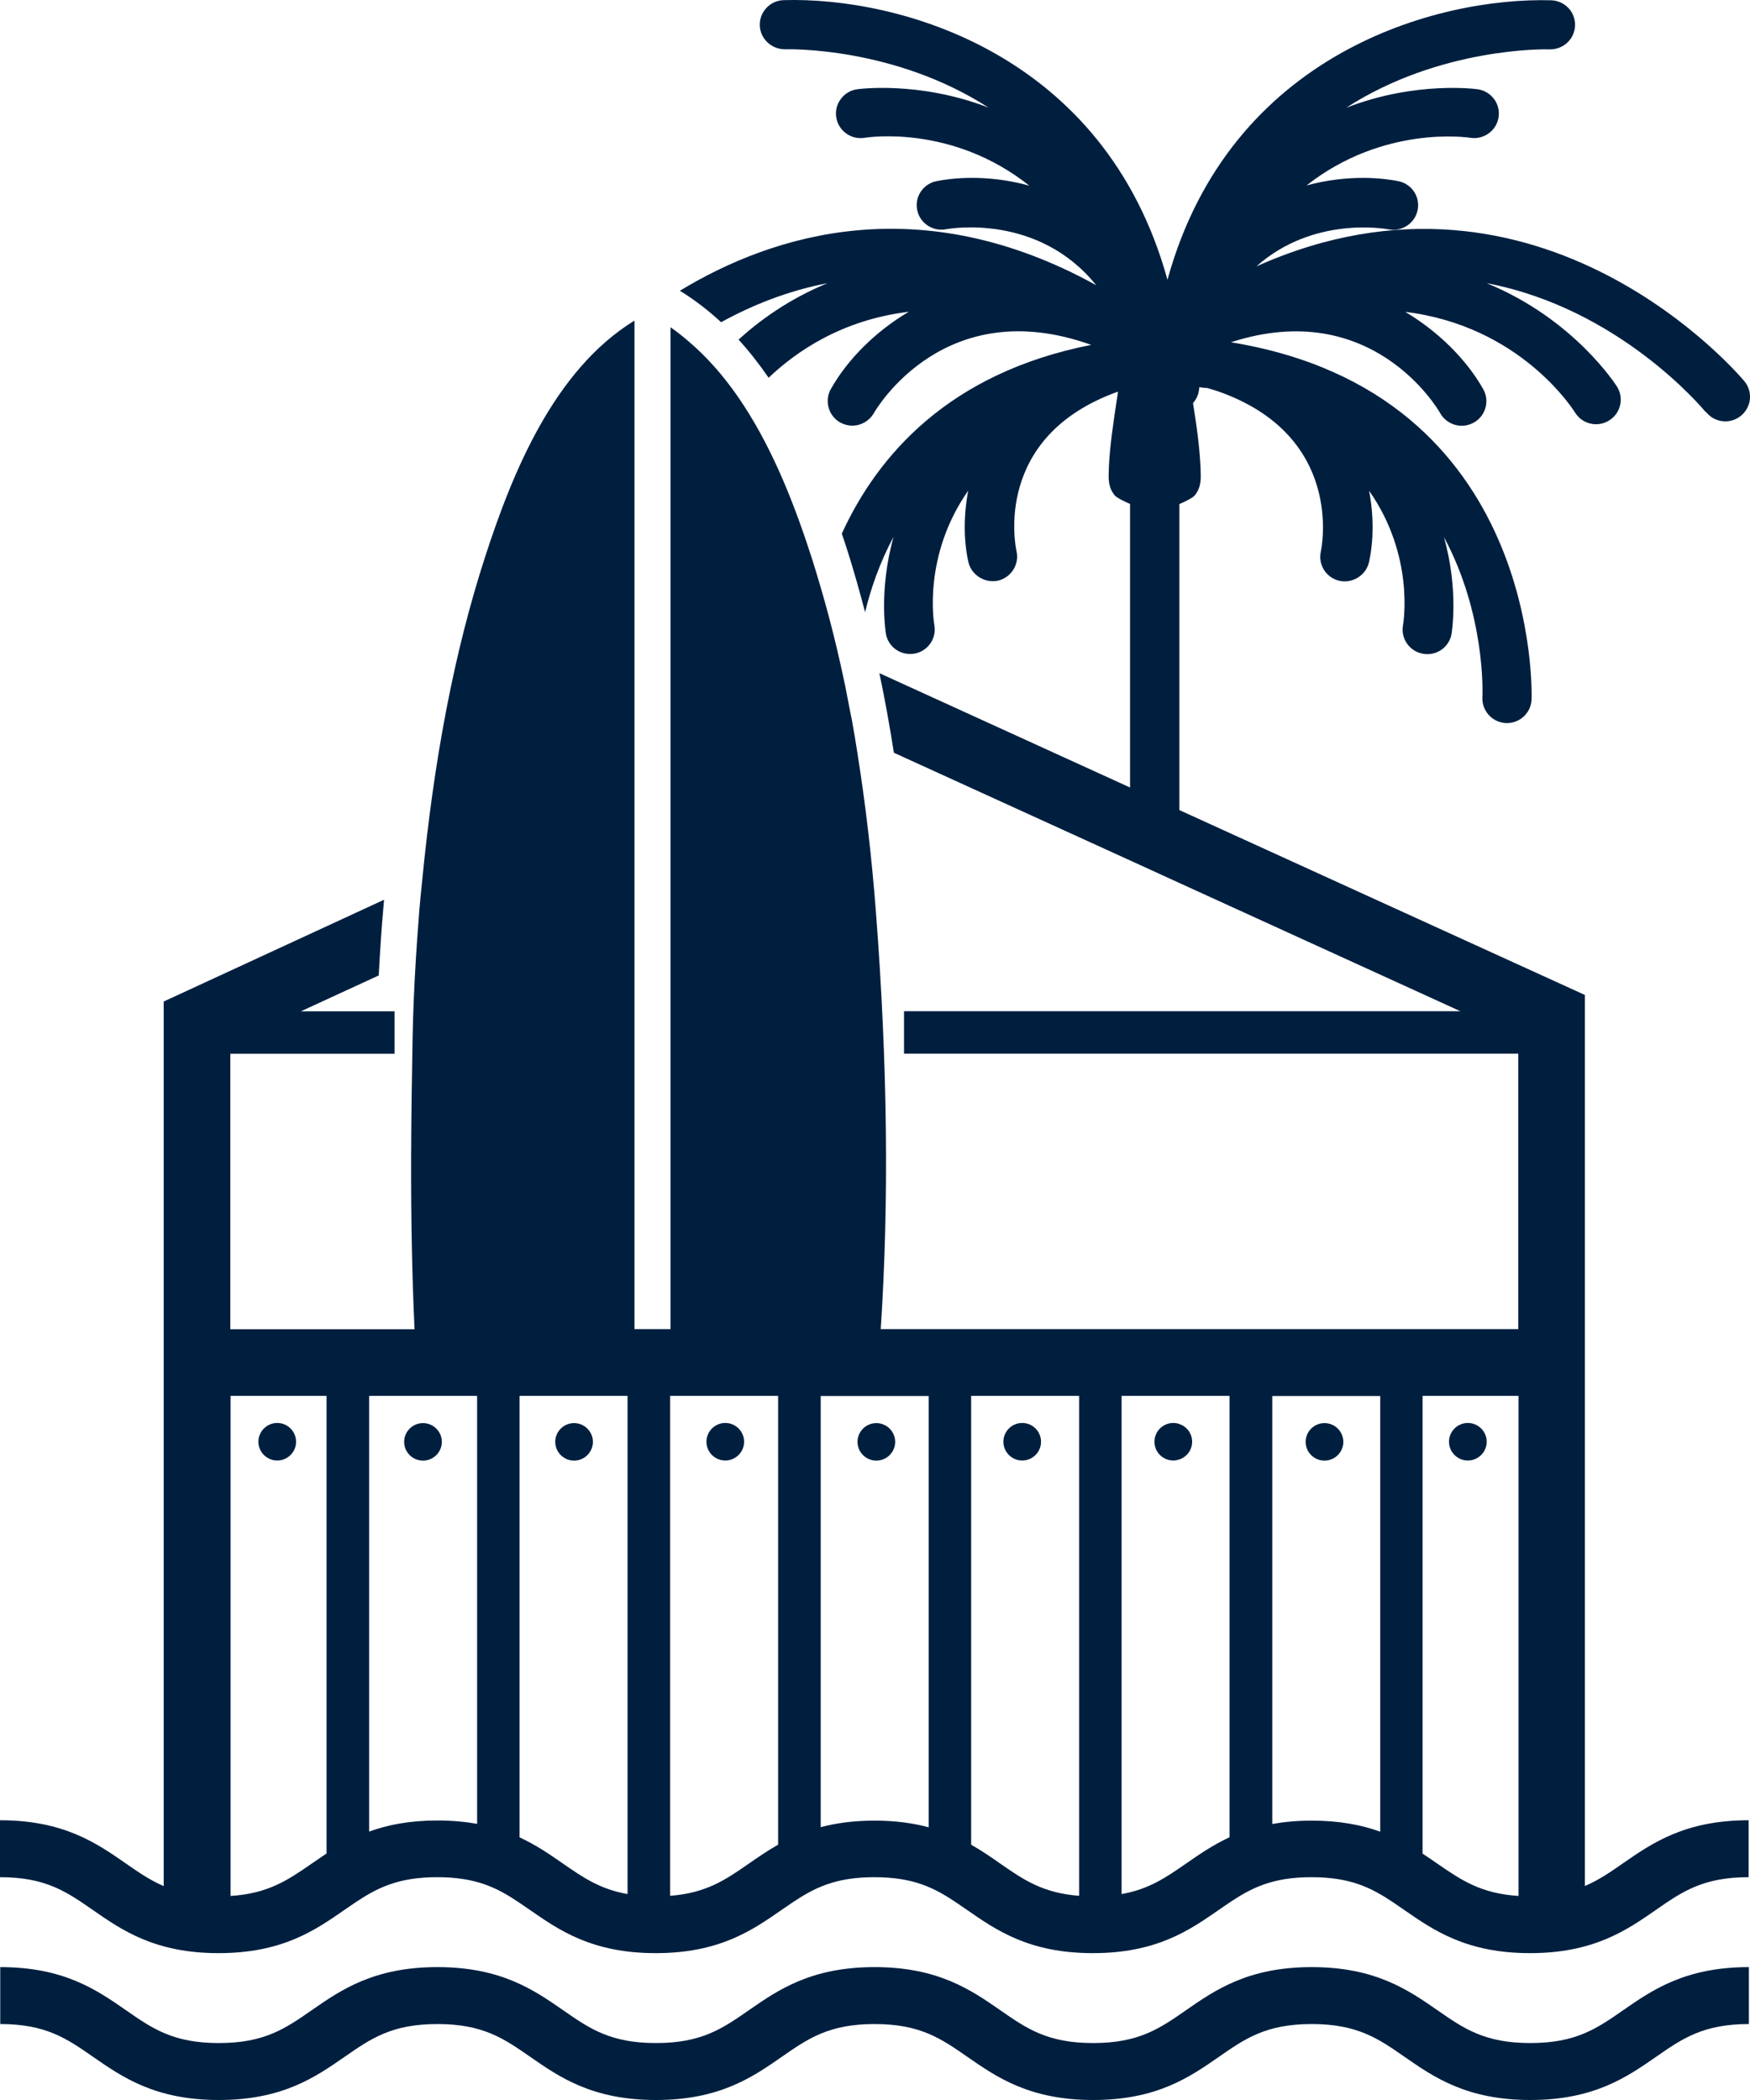
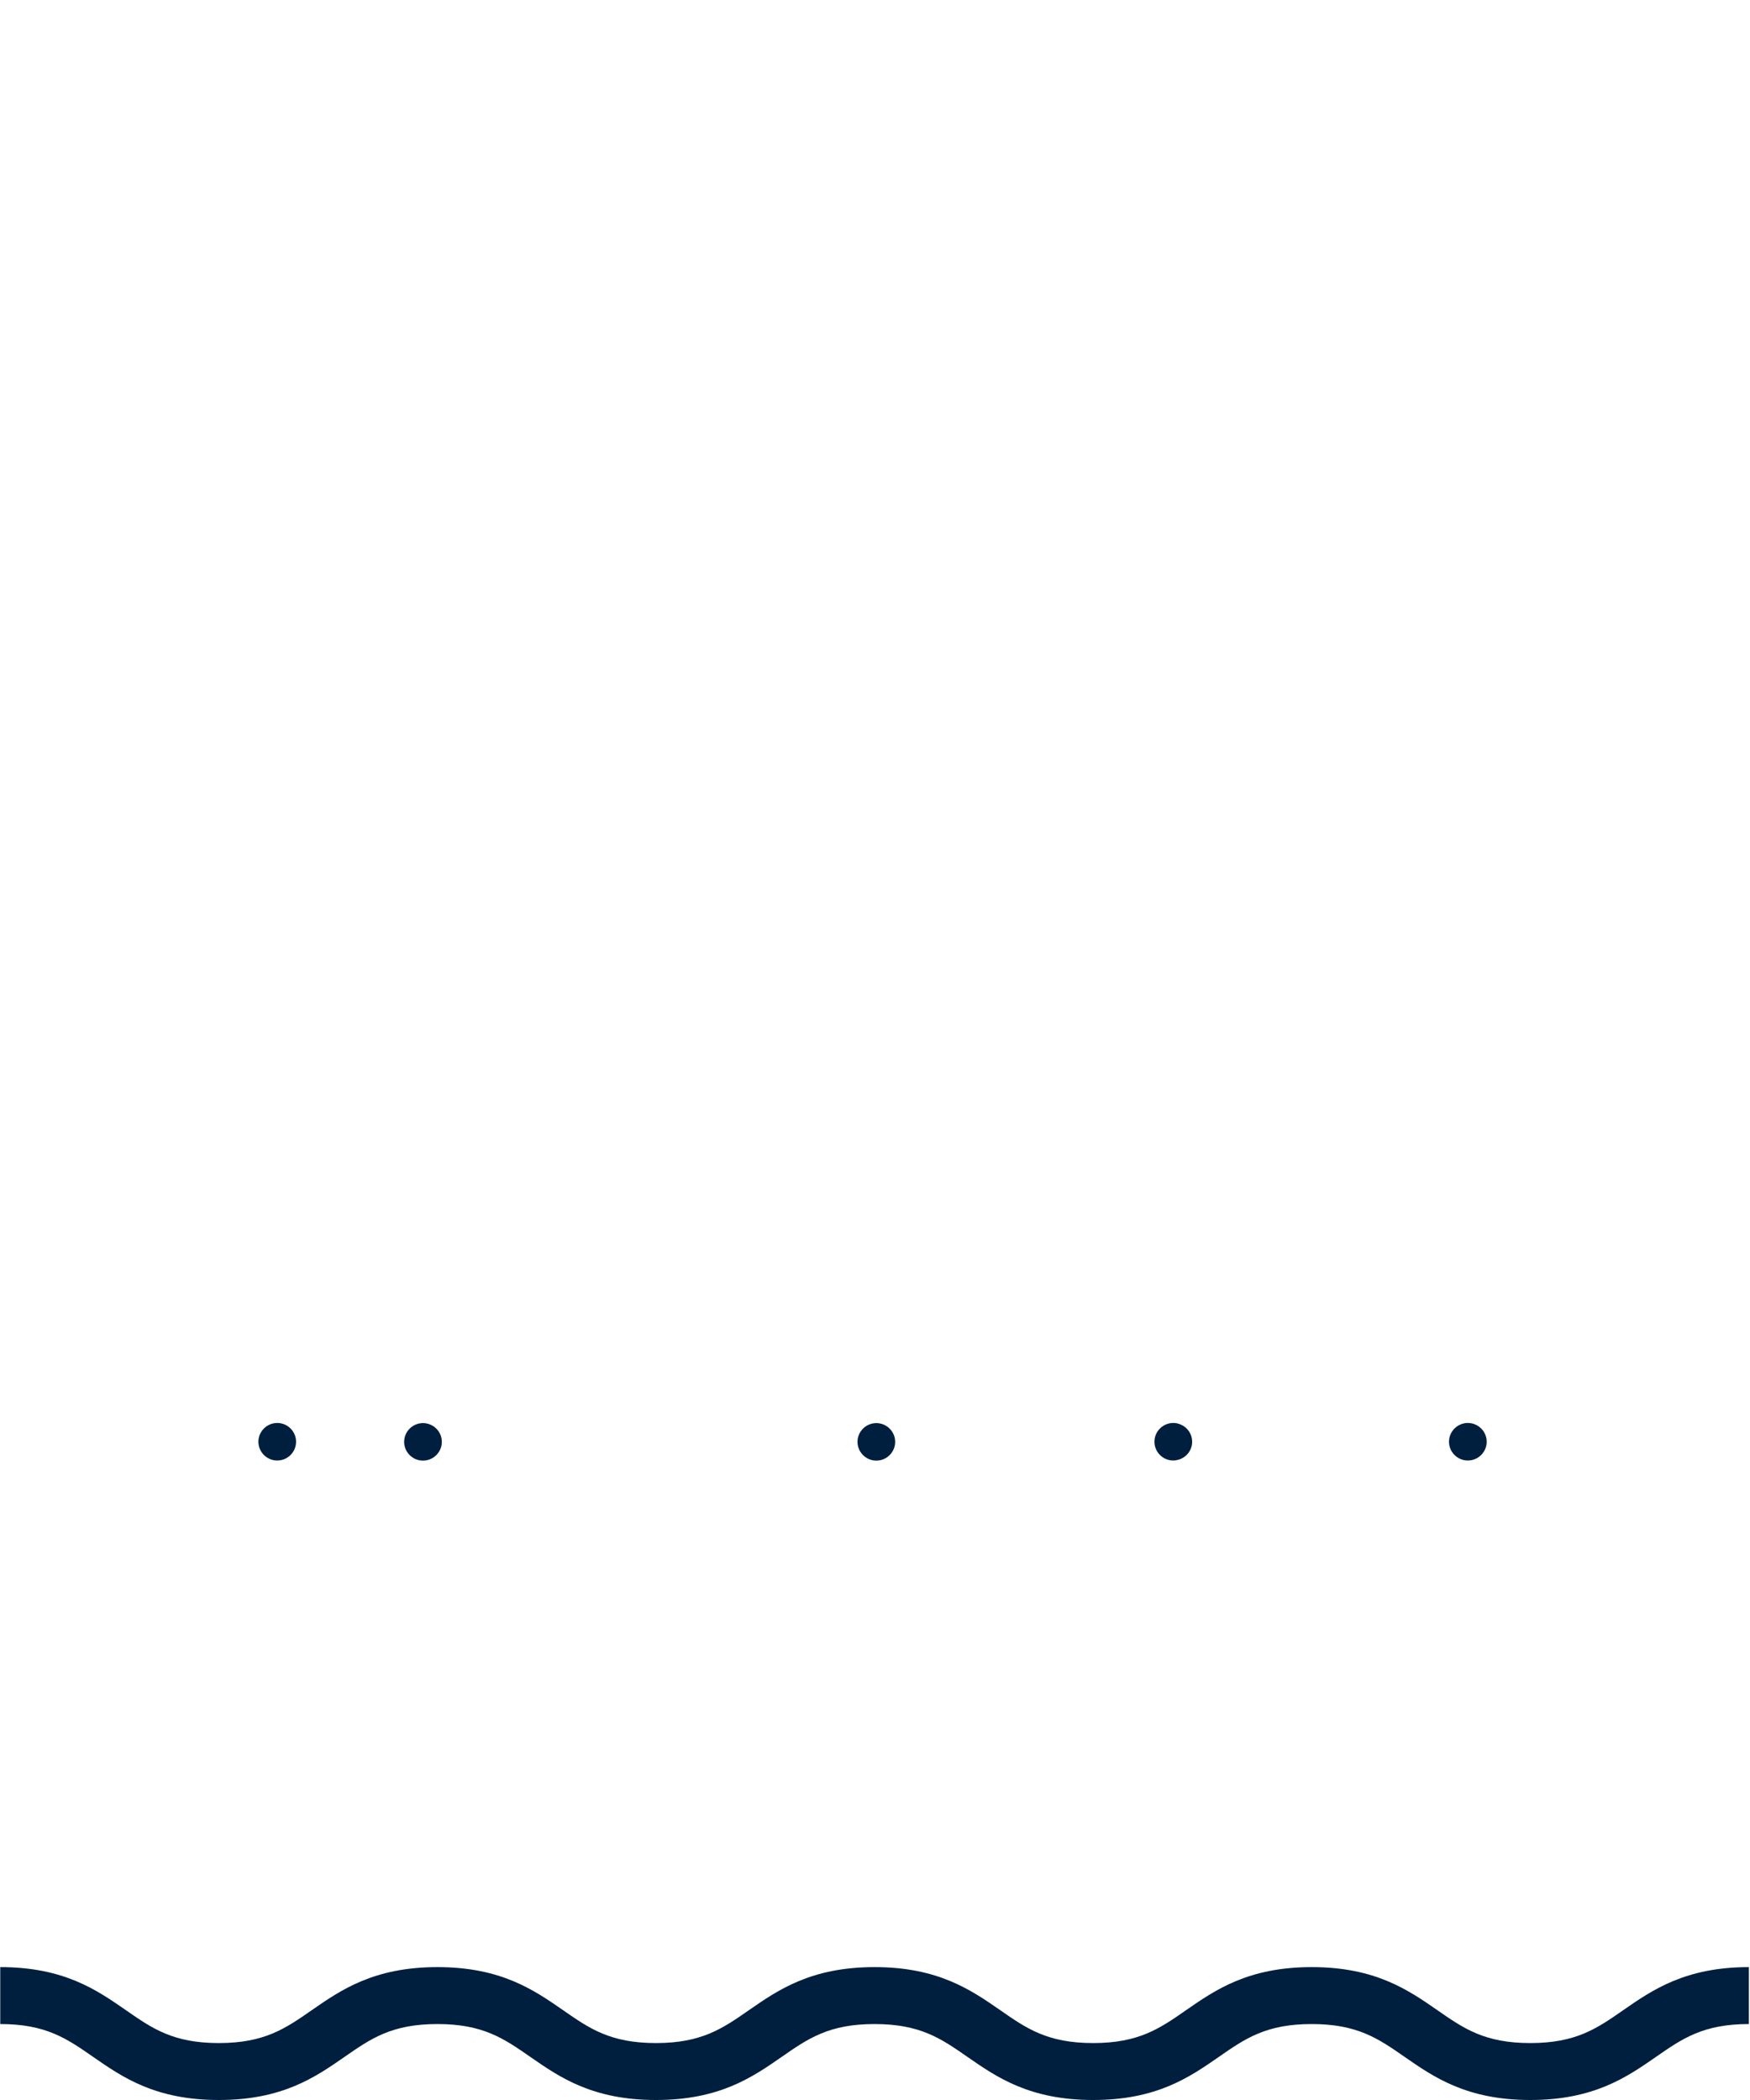
<svg xmlns="http://www.w3.org/2000/svg" width="50" height="60" viewBox="0 0 50 60" fill="none">
-   <path d="M48.751 11.78C48.884 11.945 49.083 12.039 49.296 12.039C49.458 12.039 49.617 11.981 49.74 11.88C49.885 11.761 49.978 11.592 49.997 11.409C50.015 11.222 49.961 11.038 49.841 10.894C49.78 10.819 44.048 3.956 35.896 7.612C37.521 6.165 39.583 6.536 39.677 6.554C40.056 6.626 40.428 6.381 40.504 6C40.541 5.816 40.504 5.629 40.4 5.474C40.295 5.32 40.136 5.212 39.952 5.176C39.554 5.096 38.558 4.967 37.33 5.298C39.515 3.581 41.906 3.92 42.011 3.938C42.394 3.995 42.755 3.736 42.816 3.355C42.845 3.171 42.802 2.984 42.69 2.833C42.578 2.682 42.415 2.581 42.231 2.552C42.213 2.549 40.468 2.3 38.464 3.078C41.14 1.35 44.145 1.404 44.279 1.411C44.669 1.415 44.99 1.116 45.001 0.728C45.005 0.54 44.94 0.36 44.81 0.227C44.68 0.091 44.506 0.015 44.319 0.008C41.061 -0.082 35.141 1.508 33.356 7.994C31.565 1.49 25.648 -0.093 22.39 0.004C22.004 0.015 21.697 0.339 21.708 0.724C21.719 1.105 22.04 1.411 22.43 1.408C22.567 1.404 25.558 1.343 28.242 3.074C26.241 2.3 24.496 2.549 24.478 2.552C24.294 2.581 24.128 2.682 24.02 2.833C23.907 2.984 23.864 3.171 23.893 3.355C23.954 3.736 24.316 3.999 24.698 3.938C24.803 3.92 27.205 3.553 29.409 5.305C28.17 4.963 27.158 5.096 26.757 5.176C26.378 5.251 26.129 5.618 26.205 5.996C26.277 6.374 26.649 6.622 27.028 6.55C27.14 6.529 29.661 6.09 31.319 8.148C26.299 5.377 22.098 6.687 19.425 8.307C19.851 8.569 20.241 8.872 20.603 9.206C21.469 8.731 22.492 8.31 23.644 8.091C22.553 8.537 21.708 9.152 21.101 9.703C21.415 10.045 21.697 10.412 21.961 10.793C22.734 10.056 24.045 9.138 25.966 8.908C25.034 9.455 24.218 10.261 23.738 11.117C23.55 11.452 23.669 11.88 24.005 12.071C24.11 12.129 24.229 12.161 24.352 12.161C24.605 12.161 24.839 12.024 24.966 11.805C25.049 11.661 27.003 8.357 31.178 9.854C27.115 10.653 25.078 13.007 24.052 15.245C24.102 15.393 24.149 15.54 24.196 15.681C24.384 16.267 24.554 16.872 24.717 17.491C24.879 16.821 25.132 16.08 25.529 15.342C25.099 16.886 25.312 18.099 25.312 18.113C25.381 18.488 25.739 18.743 26.129 18.675C26.508 18.606 26.765 18.243 26.696 17.861C26.681 17.779 26.364 15.871 27.664 14.018C27.53 14.716 27.53 15.443 27.668 16.058C27.751 16.425 28.134 16.67 28.509 16.591C28.888 16.505 29.127 16.13 29.044 15.753C29.015 15.619 28.354 12.47 31.944 11.189C31.93 11.283 31.915 11.38 31.901 11.474C31.807 12.103 31.706 12.751 31.68 13.399V13.438C31.67 13.676 31.659 13.921 31.85 14.155C31.908 14.223 32.146 14.338 32.287 14.399V22.5L25.125 19.233C25.204 19.607 25.28 19.992 25.349 20.377C25.417 20.748 25.479 21.126 25.54 21.507L32.287 24.584L33.696 25.228L41.725 28.892H25.829V30.105H43.38V37.975H25.164C25.403 34.326 25.36 30.421 25.027 26.063C24.904 24.458 24.727 22.965 24.503 21.55C24.453 21.223 24.399 20.899 24.341 20.579C24.326 20.499 24.308 20.424 24.294 20.348C24.247 20.104 24.2 19.859 24.153 19.621C23.951 18.65 23.723 17.721 23.463 16.832C23.38 16.548 23.297 16.267 23.21 15.994C22.752 14.569 22.148 12.96 21.249 11.582C20.985 11.178 20.697 10.793 20.375 10.437C20.158 10.196 19.927 9.969 19.678 9.757C19.512 9.613 19.338 9.476 19.158 9.35V37.975H18.128V9.16C15.824 10.574 14.632 13.521 13.852 15.936C12.985 18.614 12.4 21.658 12.057 25.214C12.031 25.466 12.006 25.71 11.984 25.966C11.974 26.078 11.966 26.193 11.959 26.304C11.93 26.668 11.905 27.028 11.883 27.384C11.836 28.147 11.804 28.895 11.789 29.619C11.771 30.573 11.75 31.832 11.746 33.102C11.742 34.891 11.775 36.496 11.844 37.979H6.581V30.108H11.273V28.895H8.596L10.821 27.87C10.839 27.514 10.861 27.157 10.886 26.794C10.908 26.488 10.93 26.182 10.959 25.872C10.962 25.815 10.97 25.761 10.973 25.707L4.677 28.615V53.889C4.287 53.72 3.955 53.493 3.59 53.238C2.76 52.662 1.82 52.007 0 52.007V53.634C1.304 53.634 1.9 54.048 2.655 54.573C3.486 55.149 4.425 55.804 6.245 55.804C8.065 55.804 9.005 55.149 9.835 54.573C9.944 54.497 10.052 54.425 10.157 54.353C10.778 53.94 11.374 53.634 12.49 53.634C13.606 53.634 14.202 53.936 14.823 54.353C14.928 54.425 15.037 54.497 15.145 54.573C15.976 55.149 16.915 55.804 18.735 55.804C20.556 55.804 21.495 55.149 22.326 54.573C22.434 54.497 22.542 54.425 22.647 54.353C23.268 53.94 23.864 53.634 24.98 53.634C26.096 53.634 26.692 53.936 27.314 54.353C27.418 54.425 27.527 54.497 27.635 54.573C28.466 55.149 29.405 55.804 31.225 55.804C33.046 55.804 33.985 55.149 34.816 54.573C34.924 54.497 35.032 54.425 35.137 54.353C35.758 53.94 36.354 53.634 37.47 53.634C38.587 53.634 39.182 53.936 39.804 54.353C39.908 54.425 40.017 54.497 40.125 54.573C40.956 55.149 41.899 55.804 43.715 55.804C45.532 55.804 46.475 55.149 47.306 54.573C48.061 54.048 48.657 53.634 49.961 53.634V52.007C48.144 52.007 47.201 52.662 46.37 53.238C46.005 53.493 45.673 53.72 45.283 53.886V28.428L33.696 23.145V14.403C33.837 14.342 34.075 14.227 34.133 14.158C34.324 13.924 34.313 13.68 34.303 13.442V13.402C34.277 12.769 34.184 12.132 34.086 11.517C34.191 11.398 34.252 11.25 34.263 11.092C34.263 11.085 34.263 11.074 34.263 11.067H34.306C34.375 11.078 34.444 11.085 34.501 11.088C34.574 11.11 34.646 11.132 34.714 11.153L34.794 11.178C38.406 12.442 37.767 15.623 37.738 15.76C37.655 16.138 37.893 16.512 38.272 16.595C38.648 16.677 39.031 16.433 39.114 16.062C39.251 15.443 39.251 14.716 39.117 14.021C40.418 15.875 40.1 17.782 40.085 17.865C40.017 18.243 40.27 18.61 40.653 18.678C41.043 18.75 41.404 18.491 41.472 18.117C41.472 18.103 41.689 16.89 41.256 15.346C42.444 17.556 42.361 19.819 42.354 19.924C42.336 20.309 42.635 20.64 43.022 20.658C43.408 20.679 43.741 20.377 43.759 19.992C43.762 19.902 44.066 11.229 35.17 9.779C39.19 8.476 41.072 11.668 41.151 11.808C41.274 12.028 41.512 12.165 41.765 12.165C41.884 12.165 42.003 12.132 42.108 12.075C42.448 11.884 42.567 11.456 42.379 11.121C41.899 10.268 41.082 9.462 40.15 8.911C43.423 9.307 44.936 11.682 45.001 11.787C45.131 11.995 45.355 12.121 45.601 12.121C45.731 12.121 45.857 12.085 45.969 12.017C46.302 11.816 46.406 11.384 46.204 11.053C46.19 11.031 44.99 9.12 42.477 8.091C46.258 8.81 48.631 11.65 48.736 11.776L48.751 11.78ZM43.387 54.17C42.314 54.102 41.751 53.72 41.064 53.245C40.927 53.151 40.79 53.054 40.645 52.961V39.883H43.387V54.17ZM33.703 39.883H35.13V52.493C34.649 52.716 34.256 52.989 33.887 53.245C33.309 53.645 32.825 53.979 32.045 54.116V39.883H33.703ZM30.832 54.166C29.799 54.087 29.25 53.713 28.578 53.245C28.321 53.065 28.05 52.878 27.747 52.705V39.883H30.832V54.166ZM22.232 52.705C21.928 52.878 21.657 53.065 21.397 53.245C20.725 53.713 20.176 54.087 19.147 54.166V39.883H22.232V52.705ZM14.845 39.883H17.93V54.116C17.149 53.979 16.662 53.645 16.084 53.245C15.716 52.989 15.322 52.716 14.845 52.496V39.883ZM9.33 39.883V52.957C9.185 53.054 9.044 53.151 8.907 53.245C8.221 53.72 7.661 54.102 6.588 54.17V39.883H9.33ZM10.547 52.331V39.883H13.632V52.111C13.296 52.05 12.92 52.014 12.497 52.014C11.699 52.014 11.071 52.14 10.547 52.331ZM23.449 52.205V39.886H26.533V52.209C26.096 52.09 25.591 52.018 24.988 52.018C24.384 52.018 23.882 52.09 23.449 52.205ZM36.351 52.115V39.886H39.435V52.334C38.908 52.144 38.279 52.018 37.481 52.018C37.059 52.018 36.687 52.054 36.351 52.115Z" fill="#001F3F" />
  <path d="M43.723 58.373C42.419 58.373 41.823 57.959 41.068 57.434C40.237 56.858 39.294 56.203 37.478 56.203C35.661 56.203 34.718 56.858 33.887 57.434C33.133 57.959 32.536 58.373 31.233 58.373C29.929 58.373 29.333 57.959 28.578 57.434C27.747 56.858 26.804 56.203 24.988 56.203C23.171 56.203 22.228 56.858 21.397 57.434C20.642 57.959 20.046 58.373 18.742 58.373C17.439 58.373 16.843 57.959 16.088 57.434C15.257 56.858 14.314 56.203 12.498 56.203C10.681 56.203 9.738 56.858 8.907 57.434C8.152 57.959 7.556 58.373 6.252 58.373C4.948 58.373 4.353 57.959 3.598 57.434C2.767 56.858 1.828 56.203 0.007 56.203V57.83C1.311 57.83 1.907 58.244 2.662 58.769C3.493 59.345 4.432 60 6.252 60C8.073 60 9.012 59.345 9.843 58.769C10.598 58.244 11.194 57.83 12.498 57.83C13.801 57.83 14.397 58.244 15.152 58.769C15.983 59.345 16.922 60 18.742 60C20.563 60 21.502 59.345 22.333 58.769C23.088 58.244 23.684 57.83 24.988 57.83C26.291 57.83 26.887 58.244 27.642 58.769C28.473 59.345 29.412 60 31.233 60C33.053 60 33.992 59.345 34.823 58.769C35.578 58.244 36.174 57.83 37.478 57.83C38.782 57.83 39.378 58.244 40.133 58.769C40.963 59.345 41.906 60 43.723 60C45.54 60 46.482 59.345 47.313 58.769C48.068 58.244 48.664 57.83 49.968 57.83V56.203C48.151 56.203 47.208 56.858 46.377 57.434C45.623 57.959 45.027 58.373 43.723 58.373Z" fill="#001F3F" />
  <path d="M7.921 41.729C8.217 41.729 8.459 41.488 8.459 41.193C8.459 40.897 8.217 40.656 7.921 40.656C7.625 40.656 7.383 40.897 7.383 41.193C7.383 41.488 7.625 41.729 7.921 41.729Z" fill="#001F3F" />
  <path d="M12.085 40.66C11.789 40.66 11.547 40.901 11.547 41.196C11.547 41.491 11.789 41.732 12.085 41.732C12.382 41.732 12.624 41.491 12.624 41.196C12.624 40.901 12.382 40.66 12.085 40.66Z" fill="#001F3F" />
-   <path d="M16.94 41.196C16.94 40.901 16.698 40.66 16.402 40.66C16.106 40.66 15.864 40.901 15.864 41.196C15.864 41.491 16.106 41.732 16.402 41.732C16.698 41.732 16.94 41.491 16.94 41.196Z" fill="#001F3F" />
-   <path d="M20.722 41.729C21.018 41.729 21.26 41.488 21.26 41.193C21.26 40.897 21.018 40.656 20.722 40.656C20.426 40.656 20.184 40.897 20.184 41.193C20.184 41.488 20.426 41.729 20.722 41.729Z" fill="#001F3F" />
  <path d="M25.038 40.66C24.742 40.66 24.5 40.901 24.5 41.196C24.5 41.491 24.742 41.732 25.038 41.732C25.334 41.732 25.576 41.491 25.576 41.196C25.576 40.901 25.334 40.66 25.038 40.66Z" fill="#001F3F" />
-   <path d="M29.206 41.729C29.502 41.729 29.744 41.488 29.744 41.193C29.744 40.897 29.502 40.656 29.206 40.656C28.91 40.656 28.668 40.897 28.668 41.193C28.668 41.488 28.91 41.729 29.206 41.729Z" fill="#001F3F" />
  <path d="M33.523 41.729C33.588 41.729 33.645 41.714 33.703 41.696C33.913 41.621 34.061 41.426 34.061 41.193C34.061 40.959 33.913 40.764 33.703 40.689C33.645 40.667 33.588 40.656 33.523 40.656C33.226 40.656 32.984 40.897 32.984 41.193C32.984 41.488 33.226 41.729 33.523 41.729Z" fill="#001F3F" />
-   <path d="M37.842 40.66C37.546 40.66 37.304 40.901 37.304 41.196C37.304 41.491 37.546 41.732 37.842 41.732C38.139 41.732 38.381 41.491 38.381 41.196C38.381 40.901 38.139 40.66 37.842 40.66Z" fill="#001F3F" />
  <path d="M41.938 41.729C42.234 41.729 42.477 41.488 42.477 41.193C42.477 40.897 42.234 40.656 41.938 40.656C41.642 40.656 41.4 40.897 41.4 41.193C41.4 41.488 41.642 41.729 41.938 41.729Z" fill="#001F3F" />
</svg>